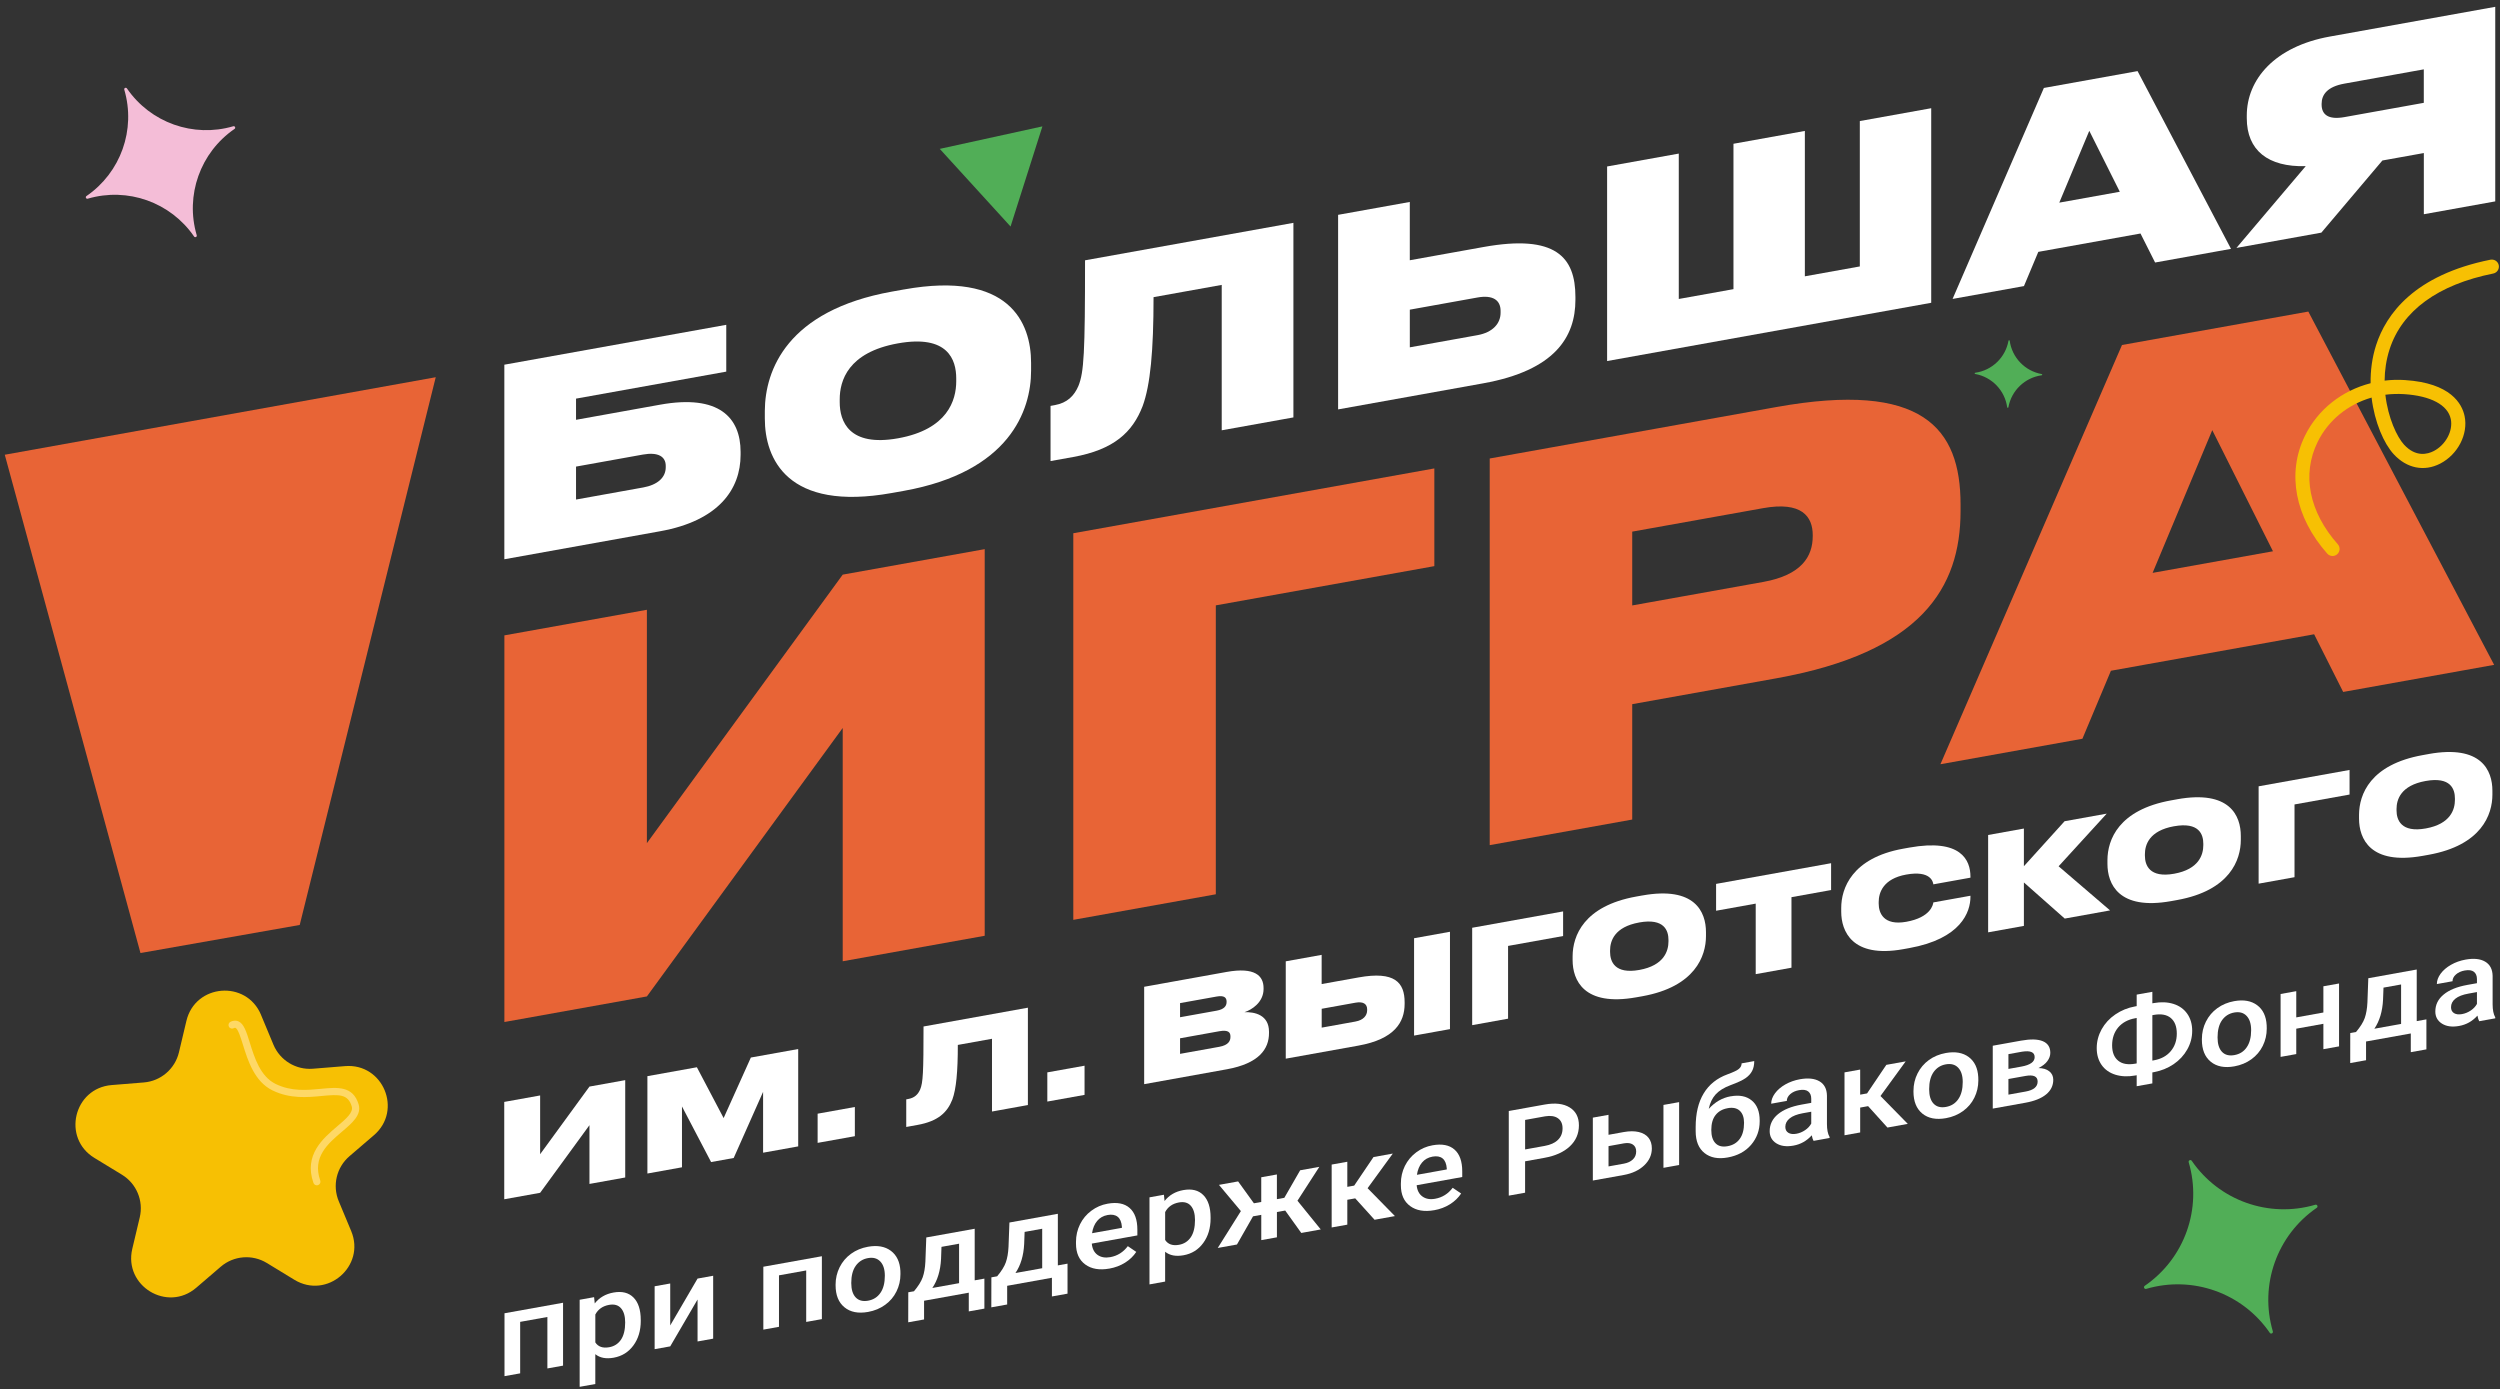
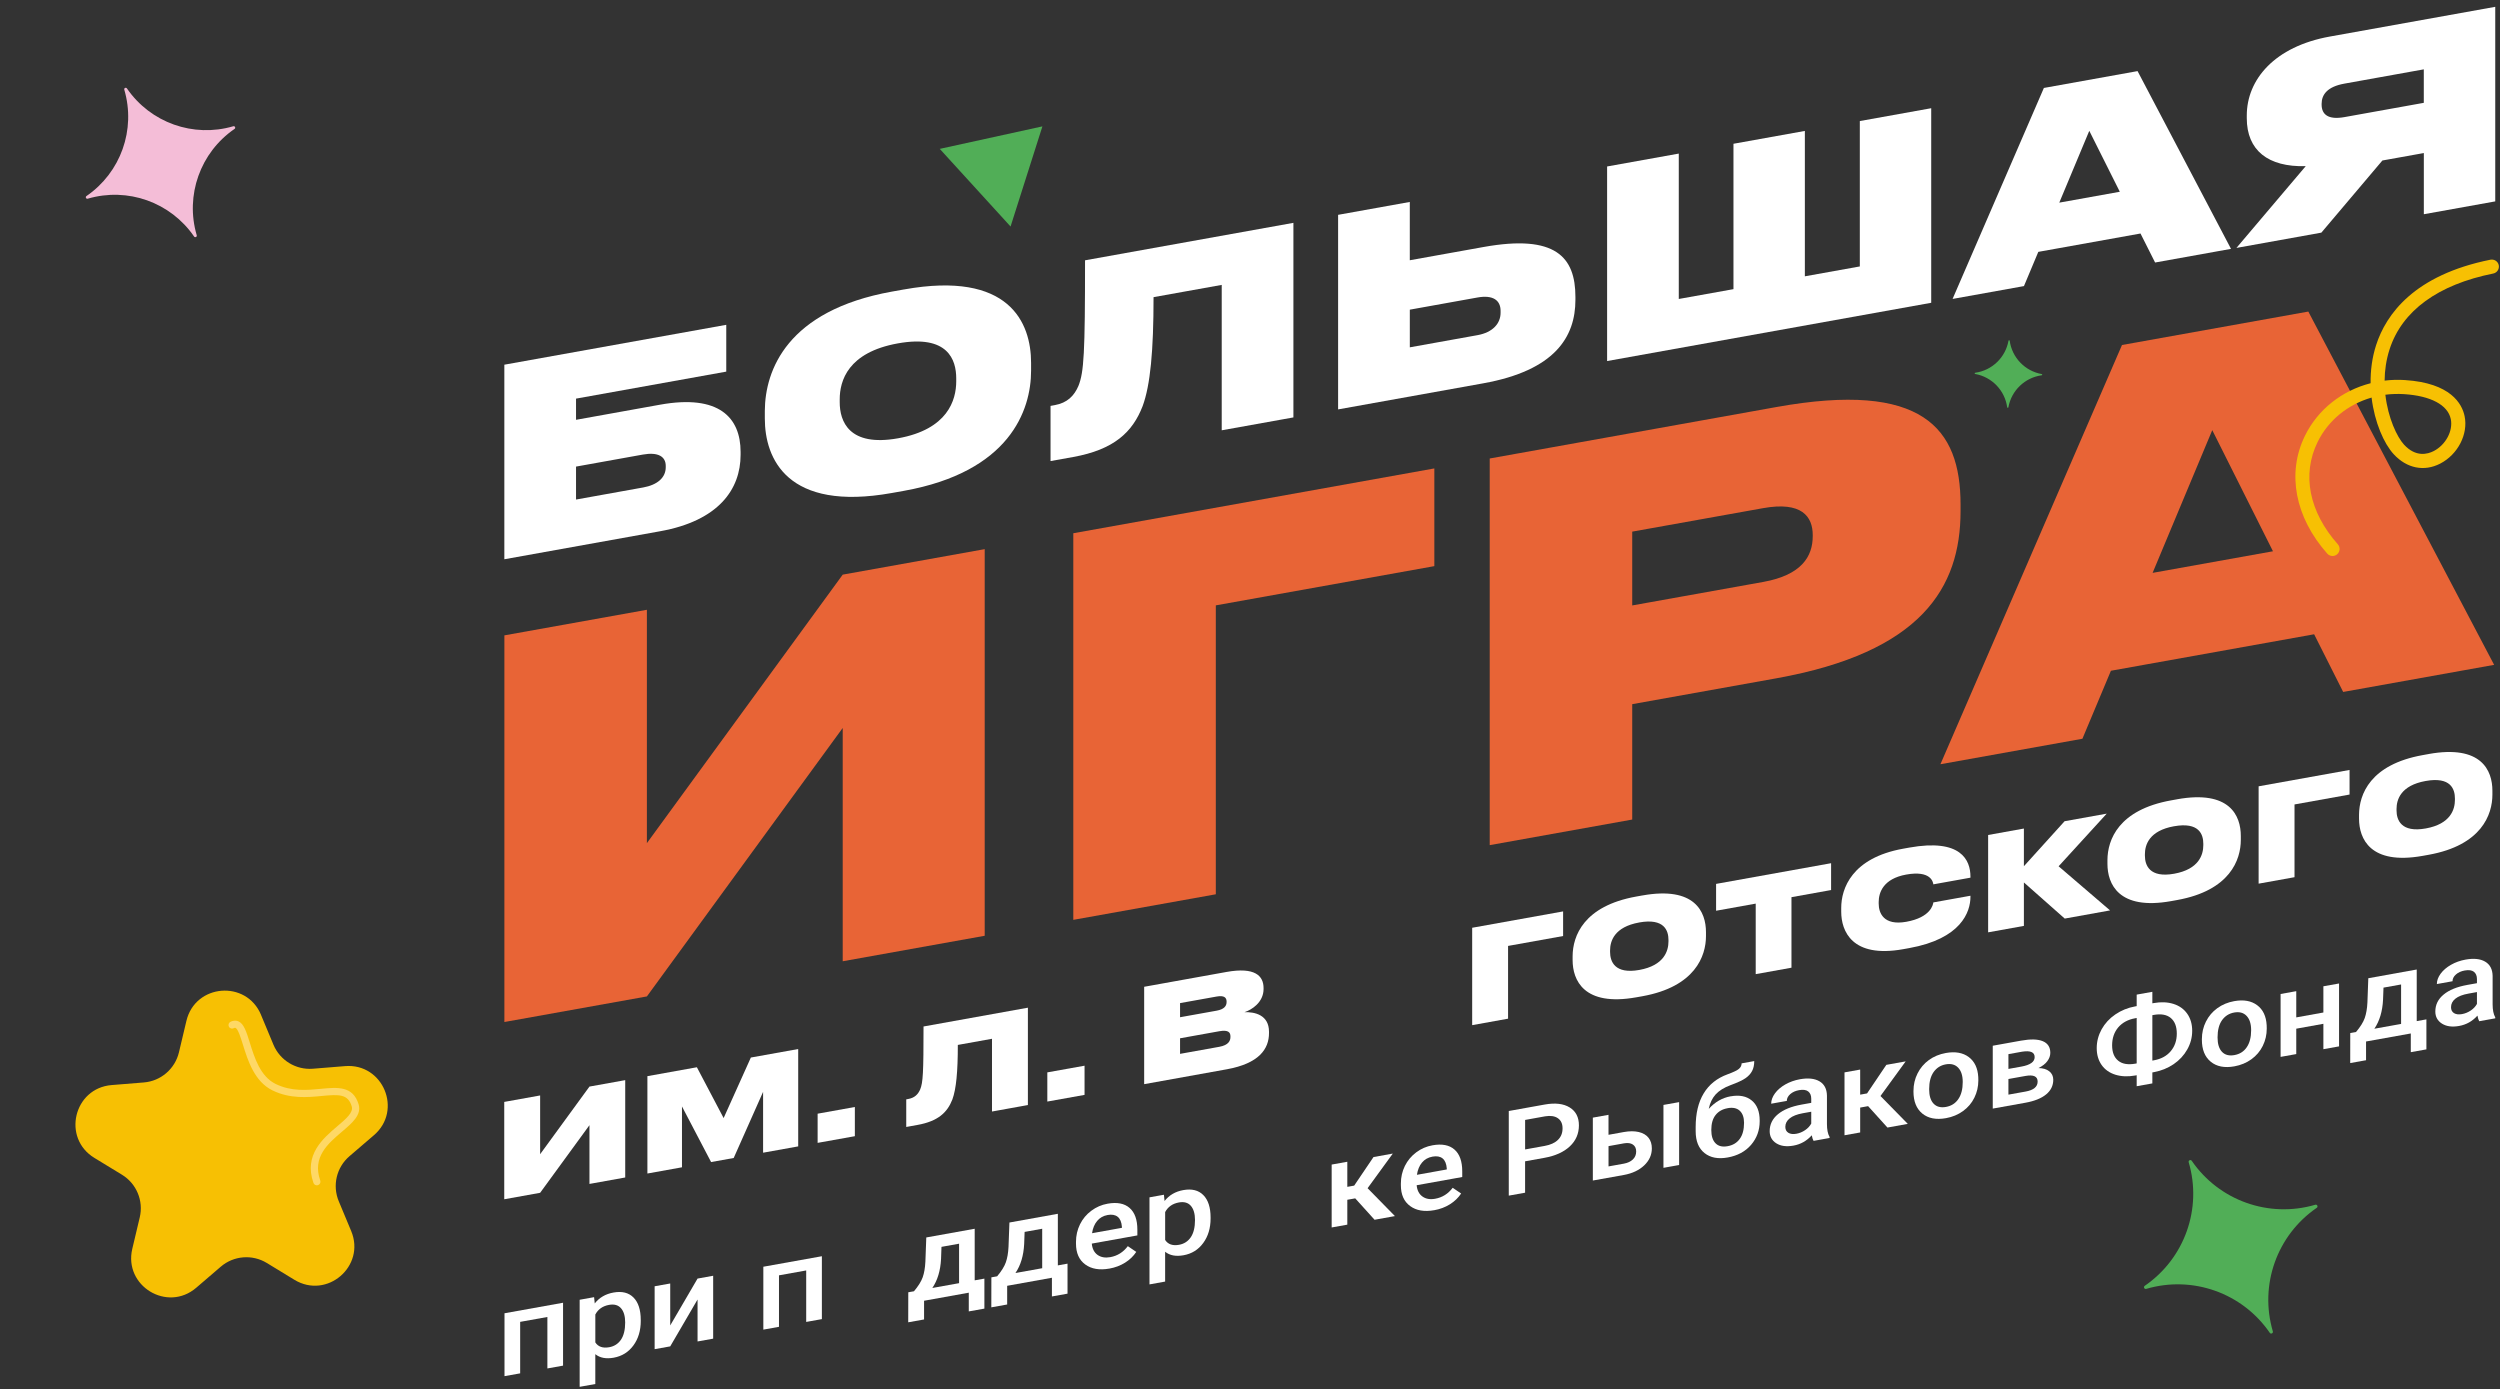
<svg xmlns="http://www.w3.org/2000/svg" id="_Слой_1" version="1.1" viewBox="0 0 127.32 70.754">
  <rect x="0" y="0" width="127.32" height="70.754" fill="#333333" stroke="none" />
-   <path d="M22.191,19.211l-6.927,27.895-8.11,1.43L.243,23.159l21.948-3.948h0Z" fill="#e86436" />
  <g>
    <path d="M28.674,69.549l-.797.143v-2.621l-1.386.249v2.622l-.798.143v-3.203l2.982-.536v3.203h0Z" fill="#fff" />
    <path d="M32.633,67.269c0,.496-.126.913-.375,1.252-.249.34-.583.548-1.004.624-.39.07-.701.01-.936-.179v1.519l-.797.143v-4.434l.735-.132.033.319c.234-.298.552-.483.955-.555.433-.078.773.006,1.018.253.246.247.37.629.37,1.146v.045ZM31.839,67.349c0-.319-.071-.561-.211-.722-.141-.162-.344-.22-.607-.173-.326.058-.56.223-.702.491v1.421c.144.223.381.305.709.245.254-.045.453-.173.597-.383.142-.211.214-.504.214-.879Z" fill="#fff" />
    <path d="M35.525,65.115l.795-.143v3.203l-.795.143v-2.137l-1.392,2.387-.794.142v-3.203l.794-.142v2.137l1.392-2.387Z" fill="#fff" />
    <path d="M41.855,67.18l-.797.143v-2.622l-1.386.249v2.622l-.797.143v-3.203l2.981-.535s0,3.203,0,3.203Z" fill="#fff" />
-     <path d="M42.555,65.423c0-.314.069-.61.206-.886.138-.276.332-.505.581-.685.249-.18.536-.298.86-.357.48-.087.87-.017,1.169.207.298.224.459.565.484,1.02l.003.168c0,.316-.067.61-.203.882-.134.274-.327.5-.577.681-.251.182-.539.302-.869.361-.501.09-.902.011-1.202-.236-.302-.246-.452-.62-.452-1.121v-.035h0ZM43.353,65.341c0,.329.075.574.226.734.151.159.361.214.63.167.27-.049.48-.181.629-.398.15-.216.225-.507.225-.872,0-.323-.077-.567-.232-.728-.154-.162-.363-.219-.629-.171-.259.046-.466.176-.62.39-.153.215-.229.507-.229.878Z" fill="#fff" />
    <path d="M46.547,65.762c.22-.263.369-.5.445-.715.075-.214.121-.477.136-.793l.046-1.233,2.465-.443v2.627l.494-.088v1.528l-.795.142v-.953l-2.277.41v.953l-.807.145.003-1.529.292-.052h0ZM47.483,65.594l1.361-.245v-2.01l-.896.161-.022.616c-.031.594-.178,1.087-.443,1.477h0Z" fill="#fff" />
    <path d="M50.781,65.001c.221-.263.369-.5.445-.715.075-.214.121-.477.136-.793l.046-1.233,2.466-.444v2.628l.493-.089v1.528l-.795.143v-.953l-2.279.41v.952l-.807.145.003-1.528.292-.052h0ZM51.716,64.832l1.361-.244v-2.01l-.895.161-.023.616c-.03.593-.178,1.086-.443,1.476h0Z" fill="#fff" />
    <path d="M56.499,64.606c-.505.091-.916.021-1.23-.21-.315-.23-.471-.584-.471-1.062v-.089c0-.319.069-.618.205-.894.136-.276.328-.506.576-.69.247-.186.524-.305.828-.359.483-.087.857-.015,1.121.216.264.23.396.601.396,1.11v.289l-2.321.417c.024.261.122.453.294.576.172.122.388.161.648.114.365-.066.662-.253.893-.56l.43.293c-.143.216-.333.4-.57.548-.238.149-.504.249-.799.302h-0ZM56.404,61.879c-.219.04-.395.141-.53.303-.135.162-.221.37-.258.623l1.52-.274v-.053c-.018-.238-.089-.408-.213-.508-.126-.101-.298-.132-.519-.092h0Z" fill="#fff" />
    <path d="M61.653,62.052c0,.496-.126.913-.375,1.252-.249.341-.583.549-1.005.624-.389.07-.7.011-.935-.179v1.519l-.797.144v-4.434l.735-.132.033.319c.234-.299.552-.484.954-.556.434-.078.774.006,1.02.254.246.247.37.628.37,1.145v.045h0ZM60.859,62.133c0-.319-.071-.561-.212-.723-.14-.162-.343-.219-.606-.172-.326.058-.56.223-.702.49v1.421c.144.223.381.305.709.246.254-.046.453-.174.596-.384.143-.211.215-.503.215-.878h0Z" fill="#fff" />
-     <path d="M65.455,61.65l-.424.077v1.287l-.797.143v-1.287l-.42.075-.818,1.435-.979.176,1.179-1.878-1.117-1.335.976-.176.804,1.114.374-.067v-1.258l.797-.143v1.258l.378-.068.807-1.403.976-.175-1.114,1.726,1.186,1.462-.992.179-.817-1.141h0Z" fill="#fff" />
    <path d="M69.019,61.03l-.403.072v1.267l-.797.143v-3.203l.797-.143v1.278l.35-.063.983-1.454.984-.178-1.284,1.764,1.392,1.42-1.037.187-.985-1.09h0Z" fill="#fff" />
    <path d="M73.045,61.632c-.505.091-.915.021-1.229-.21-.315-.23-.472-.584-.472-1.062v-.089c0-.319.069-.618.205-.894.137-.275.329-.505.576-.69s.523-.305.828-.359c.483-.087.857-.015,1.121.216.263.23.395.601.395,1.11v.289l-2.321.418c.024.26.122.452.295.575.171.123.387.162.647.114.365-.065.663-.253.893-.559l.43.292c-.143.216-.333.4-.57.548-.238.149-.504.25-.799.302h0ZM72.95,58.906c-.22.04-.396.14-.531.302-.135.162-.22.37-.258.623l1.52-.273v-.053c-.018-.238-.089-.408-.213-.509-.126-.101-.298-.131-.518-.091h0Z" fill="#fff" />
    <path d="M77.67,59.143v1.599l-.831.149v-4.31l1.829-.329c.535-.096.958-.046,1.273.148.314.195.47.498.47.911,0,.423-.153.779-.461,1.069-.308.291-.739.485-1.292.585l-.988.178h0ZM77.67,58.539l.998-.18c.295-.053.521-.156.676-.309.156-.152.234-.347.234-.585,0-.233-.079-.405-.237-.515s-.374-.143-.649-.098l-1.021.184v1.503h0Z" fill="#fff" />
    <path d="M81.919,57.793l.781-.141c.29-.051.545-.052.761,0,.216.052.382.149.495.293.113.144.169.324.169.541,0,.33-.131.618-.388.864-.259.246-.602.408-1.032.488l-1.585.284v-3.203l.798-.143v1.018h0ZM81.919,58.37v1.033l.777-.14c.195-.035.349-.106.462-.214.113-.107.169-.243.169-.406,0-.162-.057-.278-.166-.352-.111-.075-.261-.096-.45-.064l-.793.143h0ZM85.514,59.332l-.798.143v-3.203l.798-.143v3.203h0Z" fill="#fff" />
    <path d="M88.139,55.834c.446-.08.804-.011,1.073.211.269.221.405.562.405,1.023v.036c0,.462-.148.862-.438,1.201-.292.339-.689.553-1.192.643-.487.088-.882.013-1.18-.226-.3-.238-.45-.609-.45-1.115v-.207c0-.69.134-1.262.407-1.713.271-.452.676-.776,1.213-.973.302-.11.498-.204.586-.282.09-.078.134-.171.134-.277l.643-.116c0,.2-.037.368-.109.505-.072.138-.183.259-.331.363s-.405.225-.767.358c-.333.123-.586.282-.761.474-.173.193-.29.438-.349.735.317-.351.689-.566,1.116-.642h0ZM87.981,56.44c-.259.045-.462.16-.608.344-.146.183-.22.437-.22.763,0,.308.072.534.218.68.144.146.349.195.615.146.265-.047.471-.171.615-.37.146-.198.22-.472.22-.819,0-.277-.074-.482-.22-.617-.144-.134-.352-.178-.621-.129h0Z" fill="#fff" />
    <path d="M92.361,58.101c-.035-.055-.066-.149-.091-.283-.255.285-.565.46-.933.526-.356.064-.648.025-.874-.118-.224-.143-.337-.35-.337-.62,0-.341.14-.628.421-.861.282-.233.684-.397,1.207-.491l.489-.088v-.21c0-.167-.051-.289-.154-.371-.103-.081-.259-.103-.469-.065-.181.033-.331.1-.448.203-.115.103-.173.218-.173.344l-.796.143c0-.175.064-.352.193-.528.129-.176.306-.327.526-.453.224-.127.471-.215.744-.265.417-.074.748-.04.995.104.247.144.374.387.382.726v1.445c0,.288.043.51.134.665v.051l-.814.147h0ZM91.485,57.74c.158-.028.306-.089.444-.183.14-.094.243-.206.314-.335v-.604l-.43.077c-.294.053-.518.14-.666.26-.148.119-.224.264-.224.433,0,.138.051.239.154.302.101.064.238.08.409.05h0Z" fill="#fff" />
    <path d="M95.138,56.334l-.403.073v1.267l-.798.143v-3.203l.798-.143v1.278l.35-.063.982-1.455.985-.177-1.283,1.764,1.391,1.419-1.036.187-.985-1.09h0Z" fill="#fff" />
    <path d="M97.45,55.555c0-.314.068-.61.206-.886s.331-.504.58-.685c.249-.18.536-.298.861-.357.479-.086.869-.017,1.169.207.298.224.458.565.483,1.02l.004.168c0,.316-.068.61-.203.882-.134.274-.327.5-.578.681-.251.182-.539.302-.869.361-.5.09-.902.011-1.204-.235-.3-.247-.45-.621-.45-1.123v-.035s0,0,0,0ZM98.248,55.473c0,.329.074.574.226.734.15.159.36.215.629.167.271-.048.481-.181.629-.398.15-.216.226-.507.226-.872,0-.323-.078-.567-.232-.728-.154-.162-.364-.218-.629-.171-.261.046-.467.176-.621.391-.152.215-.228.506-.228.877Z" fill="#fff" />
    <path d="M101.487,56.46v-3.203l1.441-.259c.487-.088.855-.078,1.11.029.253.106.38.305.38.591,0,.148-.051.289-.152.425s-.251.253-.452.352c.232.001.417.057.551.164.136.108.204.252.204.432,0,.298-.123.547-.366.747-.243.199-.594.34-1.052.422l-1.665.299h0ZM102.285,54.438l.656-.118c.454-.081.68-.242.68-.483,0-.253-.216-.344-.645-.276l-.691.124v.753h-0ZM102.285,54.953v.795l.873-.157c.409-.073.615-.242.615-.507,0-.267-.208-.362-.625-.287l-.863.155h0Z" fill="#fff" />
    <path d="M109.615,51.097l.072-.013c.368-.066.703-.051,1.003.043.302.095.536.264.703.503.168.24.251.53.251.868,0,.335-.084.652-.251.949-.168.298-.399.548-.695.75-.298.201-.629.336-.997.404l-.086.016v.559l-.798.143v-.559l-.078.014c-.37.067-.707.052-1.009-.042-.302-.095-.535-.261-.701-.498-.164-.237-.247-.522-.247-.855,0-.339.084-.657.249-.958.168-.3.399-.554.699-.758.3-.205.637-.342,1.009-.409l.078-.014v-.586l.798-.143v.586h0ZM108.739,51.858c-.368.066-.654.223-.863.466-.206.245-.31.549-.31.914,0,.354.103.615.31.781.204.168.497.218.873.151l.068-.013v-2.313l-.078.014h0ZM109.615,51.701v2.313l.08-.015c.366-.065.652-.221.857-.465s.308-.541.308-.894c0-.362-.103-.627-.308-.798-.204-.169-.493-.222-.869-.154l-.068.013h0Z" fill="#fff" />
    <path d="M112.138,52.914c0-.314.068-.609.206-.886.138-.276.331-.504.58-.684.249-.181.537-.299.861-.358.479-.086.869-.017,1.169.208.298.223.458.564.483,1.02l.004.168c0,.316-.068.61-.203.883-.134.273-.327.499-.578.681s-.539.301-.869.361c-.5.09-.902.011-1.202-.235-.302-.246-.452-.621-.452-1.123,0,0,0-.035,0-.035ZM112.936,52.834c0,.329.074.573.226.734.15.158.36.214.629.166.271-.048.481-.18.629-.397.15-.217.226-.507.226-.872,0-.323-.078-.567-.232-.728-.154-.162-.364-.219-.629-.172-.259.046-.467.176-.621.391-.152.215-.228.507-.228.878h0Z" fill="#fff" />
    <path d="M119.123,53.29l-.798.143v-1.293l-1.381.249v1.293l-.798.143v-3.203l.798-.144v1.336l1.381-.249v-1.335l.798-.143s0,3.203,0,3.203Z" fill="#fff" />
    <path d="M119.986,52.56c.222-.263.37-.501.446-.715.074-.214.121-.477.136-.793l.045-1.233,2.466-.444v2.628l.493-.089v1.528l-.795.143v-.953l-2.279.409v.954l-.806.144.002-1.528.292-.052h0ZM120.922,52.391l1.361-.244v-2.01l-.896.161-.023.616c-.029.593-.177,1.086-.442,1.476h0Z" fill="#fff" />
    <path d="M126.262,52.007c-.035-.055-.066-.149-.091-.283-.255.285-.565.46-.933.526-.356.064-.647.025-.873-.118-.226-.143-.339-.349-.339-.619,0-.343.14-.629.423-.862.28-.233.684-.397,1.206-.491l.491-.088v-.21c0-.167-.053-.29-.156-.371s-.259-.103-.469-.065c-.181.033-.331.1-.446.203-.117.103-.173.219-.173.344l-.798.143c0-.175.064-.352.193-.528.131-.176.306-.327.528-.453.222-.127.469-.215.744-.265.415-.074.748-.04.993.104.247.144.376.387.382.726v1.445c0,.288.045.51.134.666v.051l-.814.146h0ZM125.386,51.646c.158-.029.306-.089.446-.183.138-.094.243-.206.314-.335v-.604l-.43.078c-.296.052-.518.139-.668.259-.148.119-.222.264-.222.433,0,.138.051.239.152.303.103.063.239.079.409.049Z" fill="#fff" />
  </g>
  <g>
    <path d="M25.686,18.573l11.301-2.031v2.384l-7.651,1.375v1.079l4.284-.771c2.988-.537,4.097.648,4.097,2.407v.147c0,1.758-1.122,3.358-4.097,3.892l-7.935,1.427v-9.909h0ZM32.742,24.829c.758-.136,1.163-.515,1.163-1.035v-.067c0-.479-.392-.715-1.163-.577l-3.406.613v1.678l3.406-.613Z" fill="#fff" />
    <path d="M46.036,14.742c5.367-.965,6.475,1.687,6.475,3.737v.4c0,2.024-1.094,5.151-6.475,6.118l-.609.109c-5.354.962-6.476-1.765-6.476-3.79v-.4c.014-2.053,1.122-5.103,6.476-6.066,0,0,.609-.109.609-.109ZM45.725,17.488c-2.542.457-2.96,1.905-2.96,2.85v.147c0,.959.459,2.287,2.974,1.836,2.528-.455,2.96-1.944,2.96-2.903v-.147c0-.945-.418-2.243-2.974-1.783Z" fill="#fff" />
    <path d="M62.222,14.509l-3.474.624c0,2.731-.162,4.477-.555,5.547-.513,1.331-1.46,2.22-3.542,2.595l-1.149.206v-2.81l.216-.039c.635-.114.986-.471,1.203-.975.284-.703.338-1.672.338-6.4l10.612-1.908v9.909l-3.651.656s0-7.405,0-7.405Z" fill="#fff" />
    <path d="M71.798,13.254l3.758-.675c3.676-.661,4.677.518,4.677,2.542v.147c0,1.891-1.042,3.597-4.691,4.253l-7.395,1.329v-9.909l3.651-.656v2.97ZM75.246,17.069c.783-.141,1.176-.598,1.176-1.143v-.094c0-.545-.393-.822-1.176-.681l-3.447.62v1.918l3.447-.62h0Z" fill="#fff" />
    <path d="M81.847,8.478l3.65-.656v7.404l2.785-.5v-7.404l3.636-.654v7.404l2.799-.503v-7.404l3.636-.654v9.909l-16.506,2.967v-9.909h0Z" fill="#fff" />
    <path d="M109.011,11.892l-5.204.935-.731,1.743-3.635.654,4.65-10.745,4.771-.858,4.759,9.053-3.866.695-.744-1.478h0ZM107.957,9.765l-1.554-3.103-1.528,3.658,3.082-.554h0Z" fill="#fff" />
    <path d="M121.331,8.173l-3.109,3.675-4.325.778,3.529-4.164c-1.92.053-3.002-.806-3.002-2.444v-.133c0-1.838,1.419-3.518,4.232-4.024l8.422-1.514v9.909l-3.637.654v-3.116l-2.108.379h0ZM123.439,3.532l-4.042.727c-.865.155-1.162.554-1.162,1.034v.027c0,.506.326.794,1.162.644l4.042-.727s0-1.705,0-1.705Z" fill="#fff" />
  </g>
  <g>
    <path d="M42.918,37.073l-9.973,13.673-7.258,1.303v-19.691l7.258-1.303v11.884l9.973-13.674,7.231-1.298v19.69l-7.231,1.298v-11.883h0Z" fill="#e86436" />
    <path d="M54.661,27.157l18.387-3.301v4.976l-11.129,1.998v14.714l-7.258,1.302v-19.69h0Z" fill="#e86436" />
    <path d="M83.126,35.863v5.875l-7.258,1.303v-19.691l14.597-2.62c7.446-1.337,9.382,1.069,9.382,4.959v.343c0,3.917-2.016,7.19-9.382,8.513l-7.339,1.317h0ZM83.126,30.834l6.667-1.196c1.962-.352,2.526-1.3,2.526-2.333v-.053c0-.953-.565-1.725-2.526-1.373l-6.667,1.196v3.758Z" fill="#e86436" />
    <path d="M117.854,32.302l-10.349,1.858-1.452,3.463-7.231,1.298,9.247-21.351,9.489-1.703,9.463,17.992-7.688,1.38-1.479-2.937h0ZM115.757,28.074l-3.091-6.167-3.038,7.268s6.129-1.1,6.129-1.1Z" fill="#e86436" />
  </g>
  <g>
    <path d="M30.02,57.303l-2.512,3.444-1.828.329v-4.958l1.828-.329v2.992l2.512-3.444,1.821-.328v4.958l-1.821.328v-2.992Z" fill="#fff" />
    <path d="M32.973,54.806l2.518-.453,1.362,2.588,1.387-3.083,2.411-.433v4.958l-1.788.322v-3.099l-1.497,3.368-1.151.207-1.483-2.832v3.099l-1.761.317v-4.958h0Z" fill="#fff" />
    <path d="M43.536,57.864l-1.896.34v-1.486l1.896-.341v1.487Z" fill="#fff" />
    <path d="M50.52,52.903l-1.74.313c0,1.367-.082,2.241-.277,2.776-.258.666-.732,1.111-1.775,1.298l-.575.104v-1.406l.108-.02c.319-.057.494-.236.603-.489.142-.351.169-.836.169-3.202l5.315-.957v4.958l-1.828.33s0-3.705,0-3.705Z" fill="#fff" />
    <path d="M55.234,55.76l-1.896.34v-1.486l1.896-.34v1.486Z" fill="#fff" />
    <path d="M58.27,50.255l4.198-.756c1.443-.259,1.883.196,1.883.822v.047c0,.673-.596,1.06-.976,1.182.529-.023,1.253.141,1.253.994v.067c0,.813-.508,1.55-2.153,1.846l-4.205.757s0-4.958,0-4.958ZM60.098,51.086v.72l1.862-.334c.385-.069.508-.239.508-.445v-.014c0-.213-.129-.329-.508-.261l-1.862.334ZM60.098,52.878v.793l1.997-.359c.48-.086.569-.315.569-.502v-.026c0-.193-.089-.351-.569-.265l-1.997.359Z" fill="#fff" />
-     <path d="M67.31,50.116l1.882-.338c1.841-.332,2.343.258,2.343,1.271v.073c0,.946-.522,1.8-2.35,2.128l-3.704.666v-4.958l1.828-.329v1.487h0ZM69.037,52.023c.393-.07.589-.299.589-.572v-.046c0-.274-.196-.411-.589-.341l-1.726.311v.96l1.726-.311h0ZM73.844,52.411l-1.828.329v-4.958l1.828-.329v4.958Z" fill="#fff" />
    <path d="M74.975,47.249l4.631-.833v1.254l-2.803.504v3.705l-1.828.33v-4.959h0Z" fill="#fff" />
    <path d="M83.638,45.605c2.688-.483,3.244.843,3.244,1.869v.2c0,1.013-.549,2.579-3.244,3.063l-.304.054c-2.682.482-3.244-.882-3.244-1.896v-.2c.006-1.028.561-2.554,3.244-3.036l.304-.055ZM83.481,46.98c-1.273.229-1.483.954-1.483,1.425v.074c0,.479.23,1.145,1.49.918,1.267-.229,1.484-.973,1.484-1.454v-.073c0-.472-.21-1.121-1.491-.891h0Z" fill="#fff" />
    <path d="M87.397,45.015l5.857-1.054v1.367l-2.018.363v3.592l-1.821.328v-3.592l-2.018.363v-1.367h0Z" fill="#fff" />
    <path d="M96.925,48.34c-2.614.47-3.155-.932-3.155-1.905v-.2c0-.979.535-2.542,3.155-3.013l.305-.055c2.641-.475,3.121.638,3.121,1.477v.054l-1.89.34c-.014-.118-.128-.724-1.381-.498-1.172.211-1.402.918-1.402,1.399v.079c0,.473.244,1.136,1.409.926,1.246-.224,1.361-.877,1.374-.986l1.89-.34v.053c0,.774-.474,2.138-3.121,2.614l-.305.055h0Z" fill="#fff" />
    <path d="M103.073,44.941v2.213l-1.821.328v-4.958l1.821-.328v1.919l2.073-2.292,2.145-.386-2.45,2.681,2.62,2.247-2.308.416-2.079-1.839v-0h0Z" fill="#fff" />
    <path d="M110.876,40.705c2.688-.483,3.244.843,3.244,1.869v.2c0,1.013-.549,2.579-3.244,3.063l-.304.055c-2.682.482-3.244-.883-3.244-1.896v-.2c.007-1.027.561-2.553,3.244-3.035l.304-.055ZM110.719,42.079c-1.273.229-1.483.953-1.483,1.426v.073c0,.48.231,1.145,1.49.919,1.267-.228,1.484-.973,1.484-1.453v-.073c0-.472-.21-1.121-1.491-.891h0Z" fill="#fff" />
    <path d="M115.027,40.045l4.631-.833v1.253l-2.803.504v3.705l-1.828.329v-4.958Z" fill="#fff" />
    <path d="M123.689,38.4c2.688-.483,3.244.843,3.244,1.869v.2c0,1.013-.549,2.578-3.244,3.063l-.304.055c-2.682.482-3.244-.883-3.244-1.896v-.2c.007-1.028.561-2.553,3.244-3.035l.304-.055ZM123.534,39.774c-1.274.229-1.483.953-1.483,1.426v.073c0,.48.23,1.145,1.49.918,1.267-.228,1.483-.973,1.483-1.453v-.073c0-.472-.21-1.121-1.49-.891h0Z" fill="#fff" />
  </g>
  <g>
    <path d="M13.292,51.684l.633,1.518c.334.801,1.147,1.296,2.012,1.226l1.639-.133c1.935-.157,2.941,2.254,1.468,3.518l-1.248,1.071c-.659.566-.878,1.491-.544,2.292l.633,1.518c.748,1.792-1.234,3.493-2.892,2.483l-1.404-.856c-.742-.452-1.69-.375-2.348.191l-1.248,1.071c-1.473,1.265-3.704-.095-3.256-1.984l.38-1.6c.201-.845-.166-1.722-.907-2.174l-1.404-.856c-1.658-1.01-1.055-3.552.88-3.709l1.639-.133c.865-.07,1.587-.69,1.788-1.535l.38-1.6c.449-1.889,3.052-2.1,3.8-.309h0Z" fill="#f7c003" />
    <path d="M16.191,60.359c-.094.029-.194-.021-.227-.114-.504-1.428.491-2.274,1.218-2.891.442-.375.823-.699.732-1.005-.19-.634-.632-.62-1.535-.533-.714.069-1.603.154-2.501-.284-.921-.449-1.259-1.533-1.505-2.324-.118-.378-.251-.807-.382-.861-.007-.003-.031-.013-.088.018-.087.045-.2.011-.246-.079-.046-.09-.011-.2.079-.246.175-.088.311-.065.396-.03.287.12.414.527.589,1.089.239.769.537,1.724,1.317,2.105.805.393,1.602.316,2.305.248.841-.081,1.636-.158,1.921.792.16.534-.328.949-.845,1.388-.717.609-1.53,1.3-1.109,2.491.033.095-.017.199-.112.233l-.006.002v-0Z" fill="#fed866" />
  </g>
  <path d="M118.785,28.316c-.097-.002-.193-.043-.262-.121-1.643-1.853-2.069-4.094-1.14-5.995.661-1.352,1.891-2.309,3.347-2.683-.008-.642.074-1.308.285-1.955.503-1.546,1.92-3.553,5.819-4.336.198-.035.384.087.423.281s-.087.384-.281.423c-2.817.565-4.642,1.898-5.277,3.853-.175.539-.251,1.082-.255,1.601.338-.041.684-.052,1.036-.028,2.341.15,2.909,1.217,3.038,1.84.19.915-.345,1.953-1.246,2.416-.816.42-1.701.241-2.365-.48-.499-.541-.975-1.626-1.127-2.884-1.199.344-2.203,1.149-2.751,2.267-.809,1.655-.433,3.551,1.031,5.204.132.148.118.374-.03.506-.07.062-.158.092-.244.091h0ZM121.482,20.103c.134,1.181.593,2.153.951,2.542.6.653,1.203.485,1.509.328.614-.315.996-1.032.872-1.63-.15-.72-1.018-1.183-2.381-1.271-.324-.018-.641-.01-.951.03h0Z" fill="#f7c003" />
  <path d="M11.945,6.565h0c-1.746,1.198-2.523,3.384-1.926,5.416h0c.025.083-.086.135-.135.064h0c-1.198-1.746-3.384-2.524-5.416-1.926h0c-.083.025-.135-.086-.064-.135h0c1.746-1.198,2.524-3.384,1.926-5.416h0c-.025-.083.086-.135.135-.064h0c1.198,1.746,3.384,2.523,5.416,1.926h0c.083-.024.135.086.064.135h0Z" fill="#f4bdd7" />
  <path d="M117.988,61.511h0c-2.029,1.392-2.931,3.931-2.237,6.292h0c.028.096-.1.157-.156.074h0c-1.392-2.029-3.931-2.932-6.292-2.237h0c-.096.028-.157-.1-.074-.156v-.001c2.028-1.392,2.932-3.931,2.237-6.291h0c-.028-.096.1-.157.156-.074h0c1.392,2.029,3.931,2.931,6.291,2.237h0c.096-.028.157.1.074.156Z" fill="#51ae57" />
  <polygon points="51.466 11.536 53.088 6.436 47.86 7.582 51.466 11.536 53.088 6.436 47.86 7.582 51.466 11.536" fill="#51ae57" />
  <path d="M102.222,20.742h0c-.119-.859-.778-1.544-1.631-1.697h0c-.035-.006-.034-.056.001-.061h0c.859-.119,1.544-.778,1.697-1.631h0c.006-.035.056-.034.061.001h0c.119.859.778,1.544,1.631,1.697h0c.035.006.034.056-.001.061h0c-.859.119-1.544.778-1.697,1.631h0c-.006.035-.056.034-.061-.001h0Z" fill="#51ae57" />
</svg>